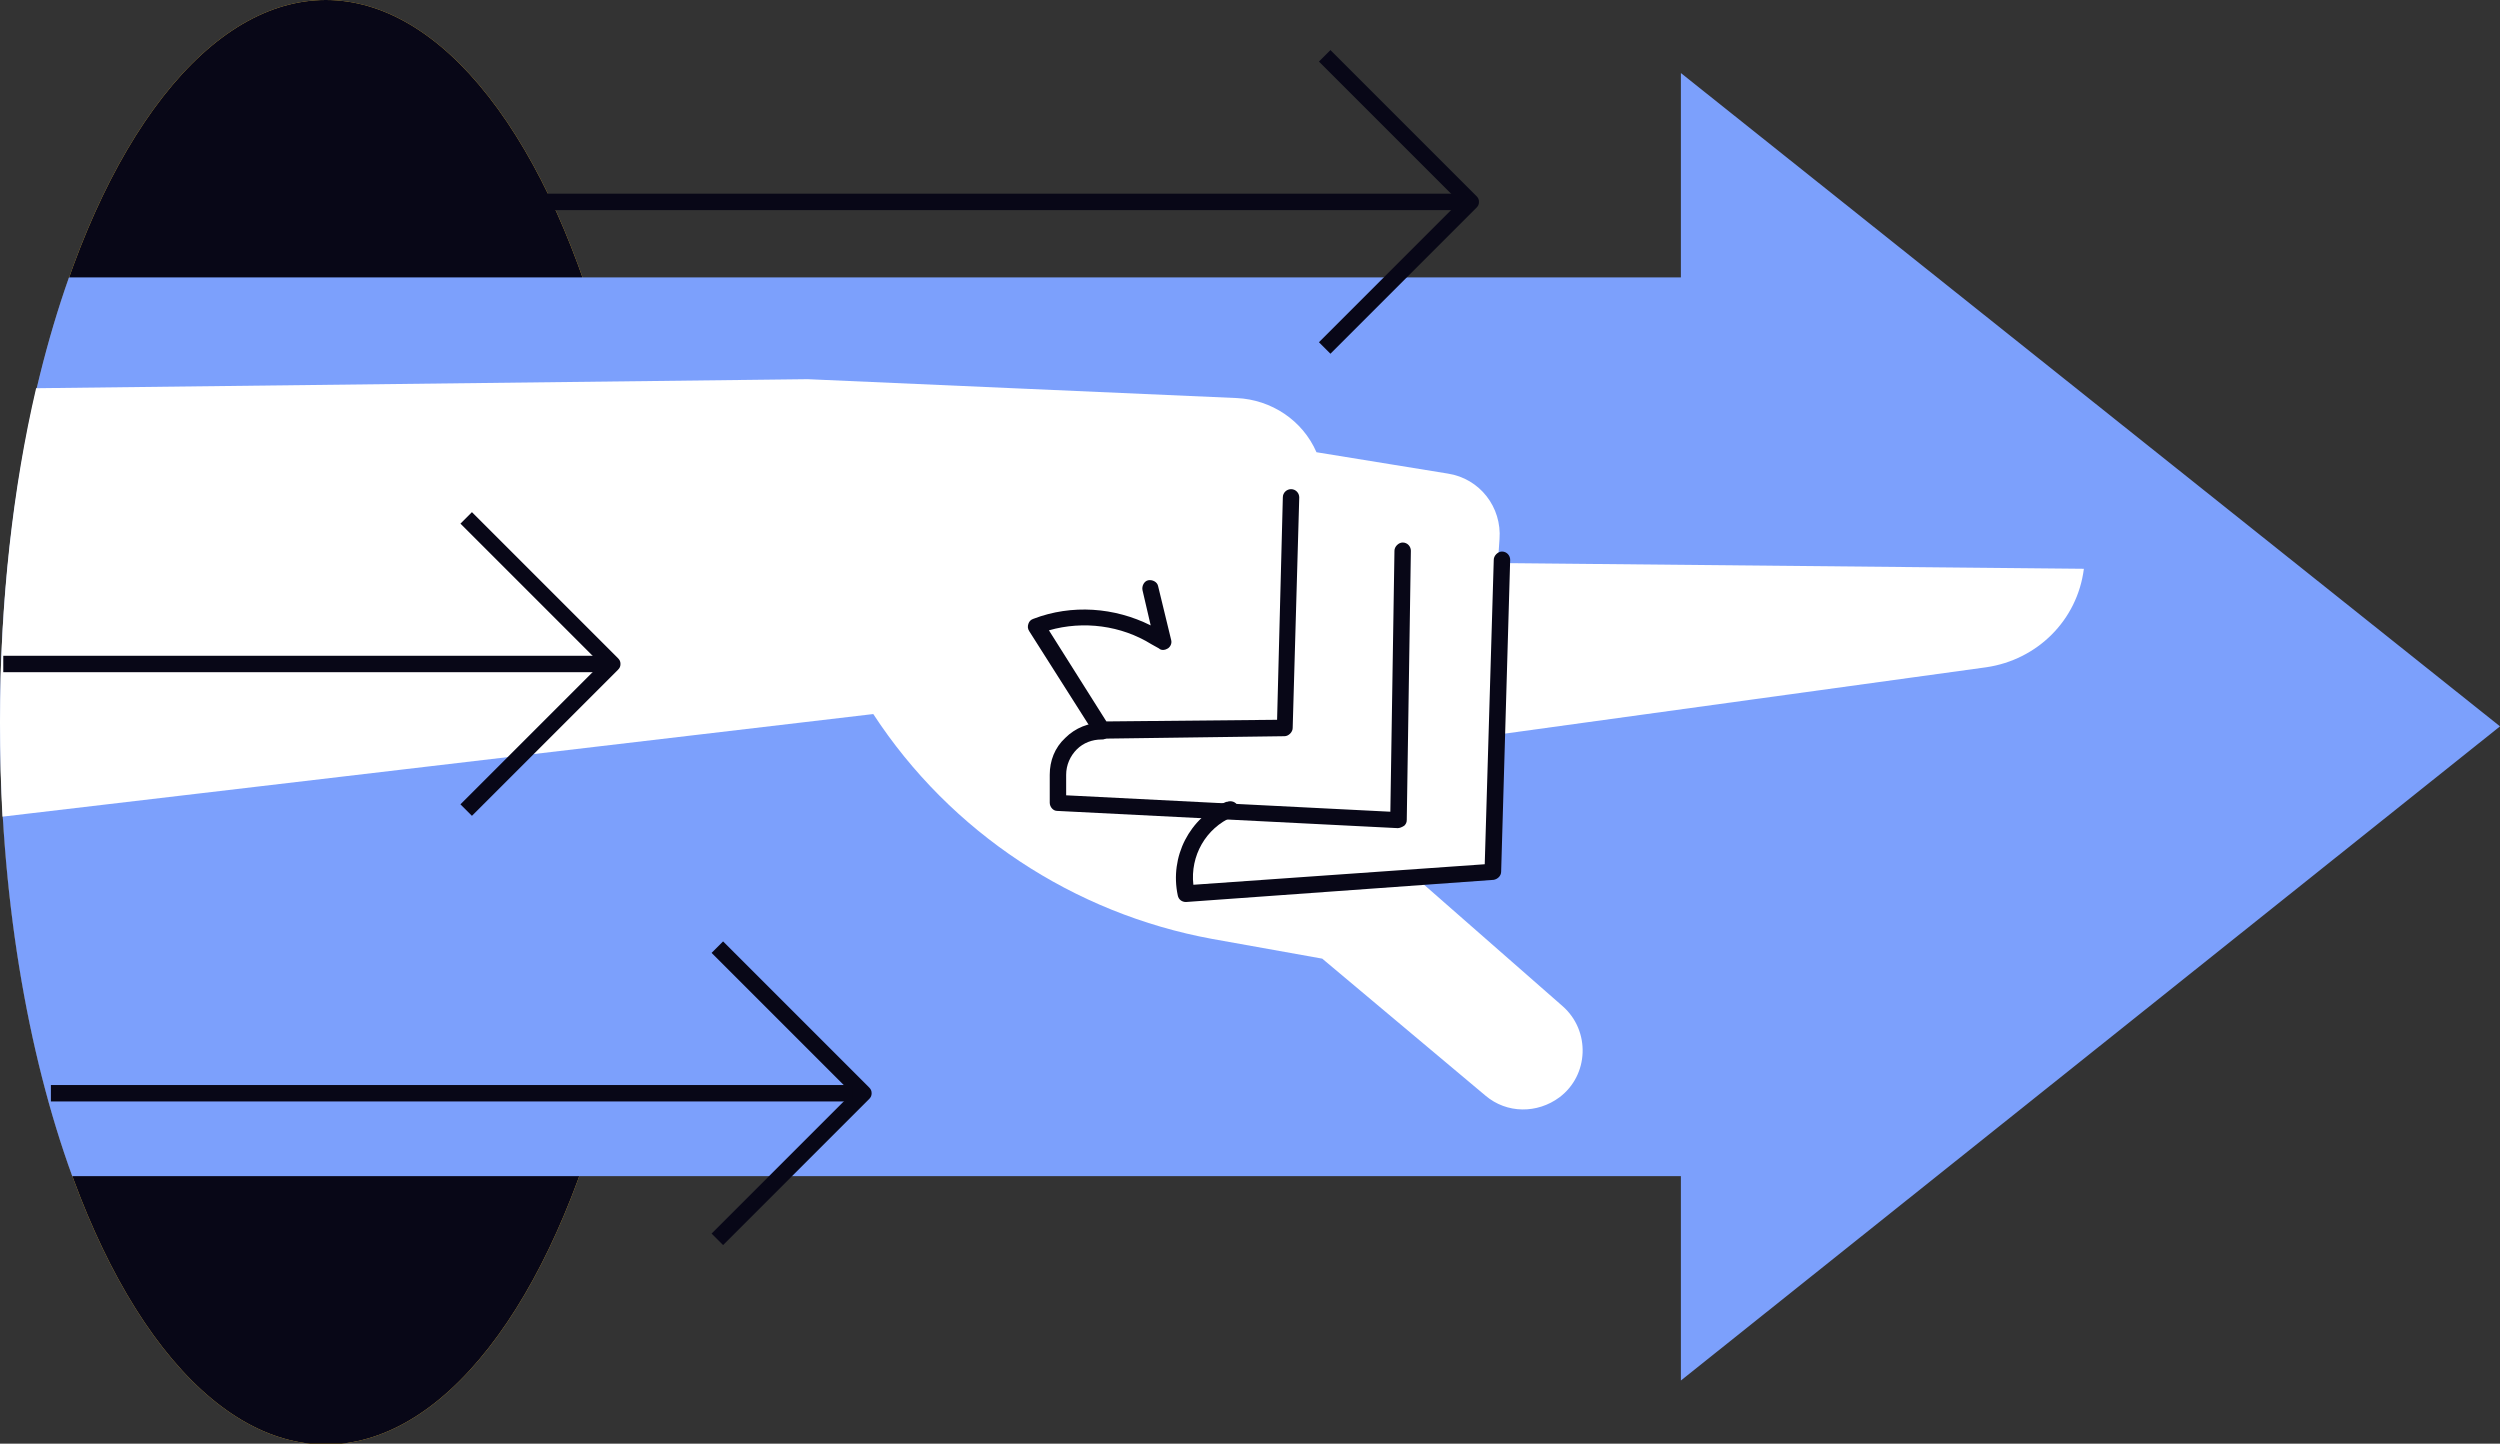
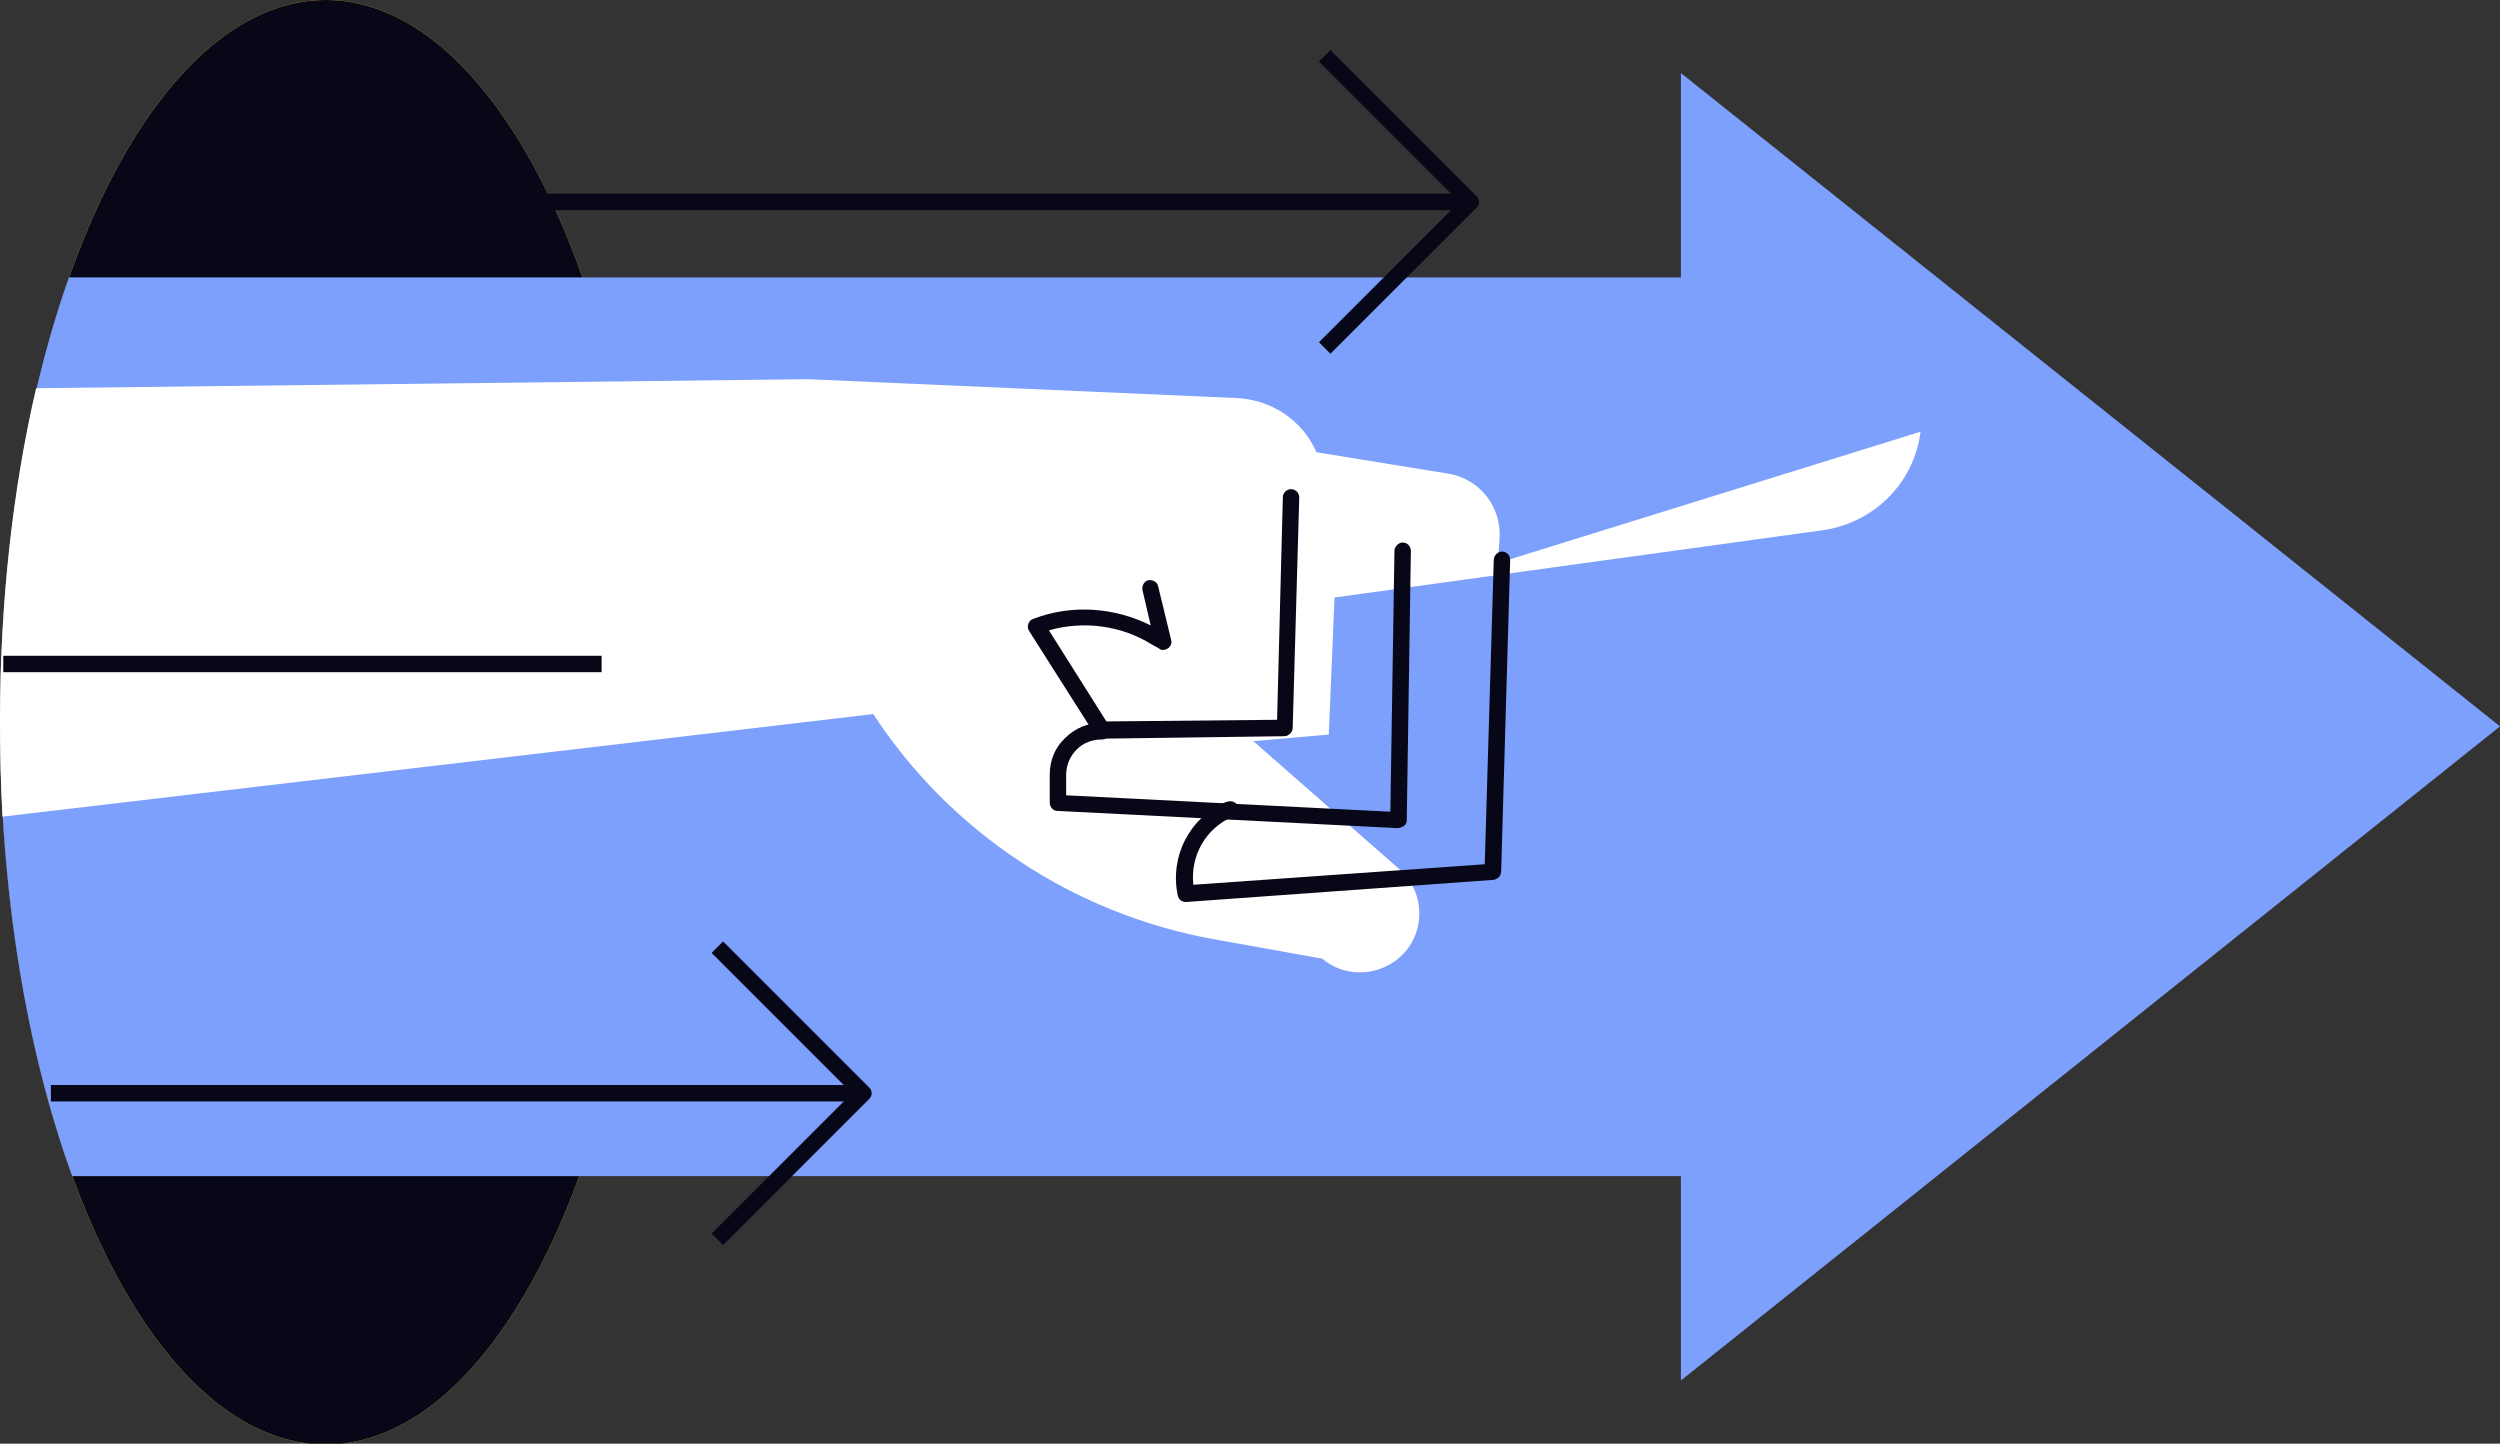
<svg xmlns="http://www.w3.org/2000/svg" version="1.1" x="0px" y="0px" viewBox="0 0 304.6 175.9" style="enable-background:new 0 0 304.6 175.9;" xml:space="preserve">
  <rect x="0" y="0" width="304.6" height="175.9" fill="#333333" stroke="none" />
  <style type="text/css">
	.st0{display:none;}
	.st1{display:inline;}
	.st2{fill:#F6F3E4;}
	.st3{fill:#7CA0FC;}
	.st4{fill:#1D1D1B;}
	.st5{fill:#FFFFFF;}
	.st6{fill:#080717;}
	.st7{fill:#FFCF4B;}
	.st8{fill:#FF9700;}
	.st9{fill:#587BE1;}
	.st10{fill:#FCCC42;}
	.st11{fill:#FFBF0D;}
	.st12{fill:#F3AA06;}
	.st13{fill:#FECE40;}
	.st14{fill:#10101A;}
	.st15{fill:#23285C;}
	.st16{fill:#282D33;}
	.st17{fill:#FF7BAC;}
	.st18{fill:#F3C02A;}
	.st19{fill:#1F4142;}
	.st20{fill:#FFCD00;}
	.st21{fill:#FFA813;}
	.st22{fill:#FFAB01;}
	.st23{fill:#FFC910;}
	.st24{fill:#B0C8F2;}
</style>
  <g id="Layer_4" class="st0">
    <g class="st1">
      <rect x="4" y="-25.5" class="st2" width="302.9" height="234.1" />
    </g>
  </g>
  <g id="Layer_2">
    <g>
      <polygon class="st3" points="304.6,88.5 204.8,8.9 204.8,168.2   " />
      <ellipse class="st10" cx="39.7" cy="88" rx="39.7" ry="88" />
      <ellipse class="st6" cx="39.7" cy="88" rx="39.7" ry="88" />
      <path class="st3" d="M8.4,33.8C3.1,48.8,0,67.5,0,88c0,20.9,3.3,40.2,8.8,55.3h210V33.8H8.4z" />
-       <path class="st5" d="M182.5,68.6l0.2-2.9c0.3-3.9-2.4-7.4-6.3-8l-16-2.6c-1.7-3.9-5.5-6.4-9.7-6.6l-52.3-2.3l-94,1.1    C1.6,59.3,0,73.2,0,88c0,3.9,0.1,7.7,0.3,11.5L106.4,87c9.4,14.4,24.4,24.3,41.3,27.4l13.4,2.4l19.9,16.7c2.6,2.2,6.3,2.2,9,0.2v0    c3.6-2.7,3.8-8.1,0.4-11.1l-17.8-15.6l9.2-0.8l0.7-16.7l59.5-8.2c6.2-0.9,11.1-5.7,11.9-12l0,0L182.5,68.6z" />
+       <path class="st5" d="M182.5,68.6l0.2-2.9c0.3-3.9-2.4-7.4-6.3-8l-16-2.6c-1.7-3.9-5.5-6.4-9.7-6.6l-52.3-2.3l-94,1.1    C1.6,59.3,0,73.2,0,88c0,3.9,0.1,7.7,0.3,11.5L106.4,87c9.4,14.4,24.4,24.3,41.3,27.4l13.4,2.4c2.6,2.2,6.3,2.2,9,0.2v0    c3.6-2.7,3.8-8.1,0.4-11.1l-17.8-15.6l9.2-0.8l0.7-16.7l59.5-8.2c6.2-0.9,11.1-5.7,11.9-12l0,0L182.5,68.6z" />
      <g>
        <path class="st6" d="M134.2,90c-0.3,0-0.7-0.2-0.8-0.5l-8-12.6c-0.2-0.3-0.2-0.6-0.1-0.9c0.1-0.3,0.3-0.5,0.6-0.6     c4.7-1.8,9.9-1.4,14.3,0.8l-1-4.3c-0.1-0.5,0.2-1.1,0.7-1.2c0.5-0.1,1.1,0.2,1.2,0.7l1.6,6.6c0.1,0.4-0.1,0.8-0.4,1     c-0.3,0.2-0.8,0.3-1.1,0l-0.9-0.5c-3.7-2.3-8.3-2.9-12.5-1.7l7,11.1l20.8-0.2l0.7-27.1c0-0.6,0.5-1,1-1c0.6,0,1,0.5,1,1     l-0.8,28.1c0,0.5-0.5,1-1,1L134.2,90C134.2,90,134.2,90,134.2,90z" />
      </g>
      <g>
        <path class="st6" d="M170.3,100.9C170.3,100.9,170.2,100.9,170.3,100.9l-41.5-2.1c-0.5,0-0.9-0.5-0.9-1l0-3.4     c0-1.7,0.6-3.3,1.9-4.5c1.2-1.2,2.9-1.9,4.5-1.8c0.6,0,1,0.5,1,1c0,0.5-0.5,1-1,1c0,0-0.1,0-0.1,0c-1.1,0-2.2,0.4-3,1.2     c-0.8,0.8-1.3,1.9-1.3,3.1l0,2.5l39.5,2l0.5-31.8c0-0.5,0.5-1,1-1c0,0,0,0,0,0c0.6,0,1,0.5,1,1l-0.5,32.8c0,0.3-0.1,0.5-0.3,0.7     C170.8,100.8,170.5,100.9,170.3,100.9z" />
      </g>
      <g>
        <path class="st6" d="M144.5,109.9c-0.5,0-0.9-0.3-1-0.8c-1-4.7,1.4-9.5,5.9-11.4l0.1,0c0.5-0.2,1.1,0,1.3,0.5     c0.2,0.5,0,1.1-0.5,1.3l-0.1,0c-3.3,1.4-5.2,4.8-4.8,8.3l35.5-2.5l1.1-37.1c0-0.5,0.5-1,1-1c0,0,0,0,0,0c0.6,0,1,0.5,1,1l-1.1,38     c0,0.5-0.4,0.9-0.9,1L144.5,109.9C144.5,109.9,144.5,109.9,144.5,109.9z" />
      </g>
      <g>
        <path class="st6" d="M162.1,43.1l-1.4-1.4l17.1-17.1L160.7,7.5l1.4-1.4l17.8,17.8c0.2,0.2,0.3,0.4,0.3,0.7c0,0.3-0.1,0.5-0.3,0.7     L162.1,43.1z" />
      </g>
      <g>
        <rect x="55.9" y="23.6" class="st6" width="122.1" height="2" />
      </g>
      <g>
        <path class="st6" d="M88.1,151.7l-1.4-1.4l17.1-17.1l-17.1-17.1l1.4-1.4l17.8,17.8c0.2,0.2,0.3,0.4,0.3,0.7     c0,0.3-0.1,0.5-0.3,0.7L88.1,151.7z" />
      </g>
      <g>
        <rect x="6.2" y="132.2" class="st6" width="97.7" height="2" />
      </g>
      <g>
-         <path class="st6" d="M57.5,99.4L56.1,98l17.1-17.1L56.1,63.8l1.4-1.4l17.8,17.8c0.2,0.2,0.3,0.4,0.3,0.7c0,0.3-0.1,0.5-0.3,0.7     L57.5,99.4z" />
-       </g>
+         </g>
      <g>
        <rect x="0.4" y="79.9" class="st6" width="72.9" height="2" />
      </g>
    </g>
  </g>
</svg>